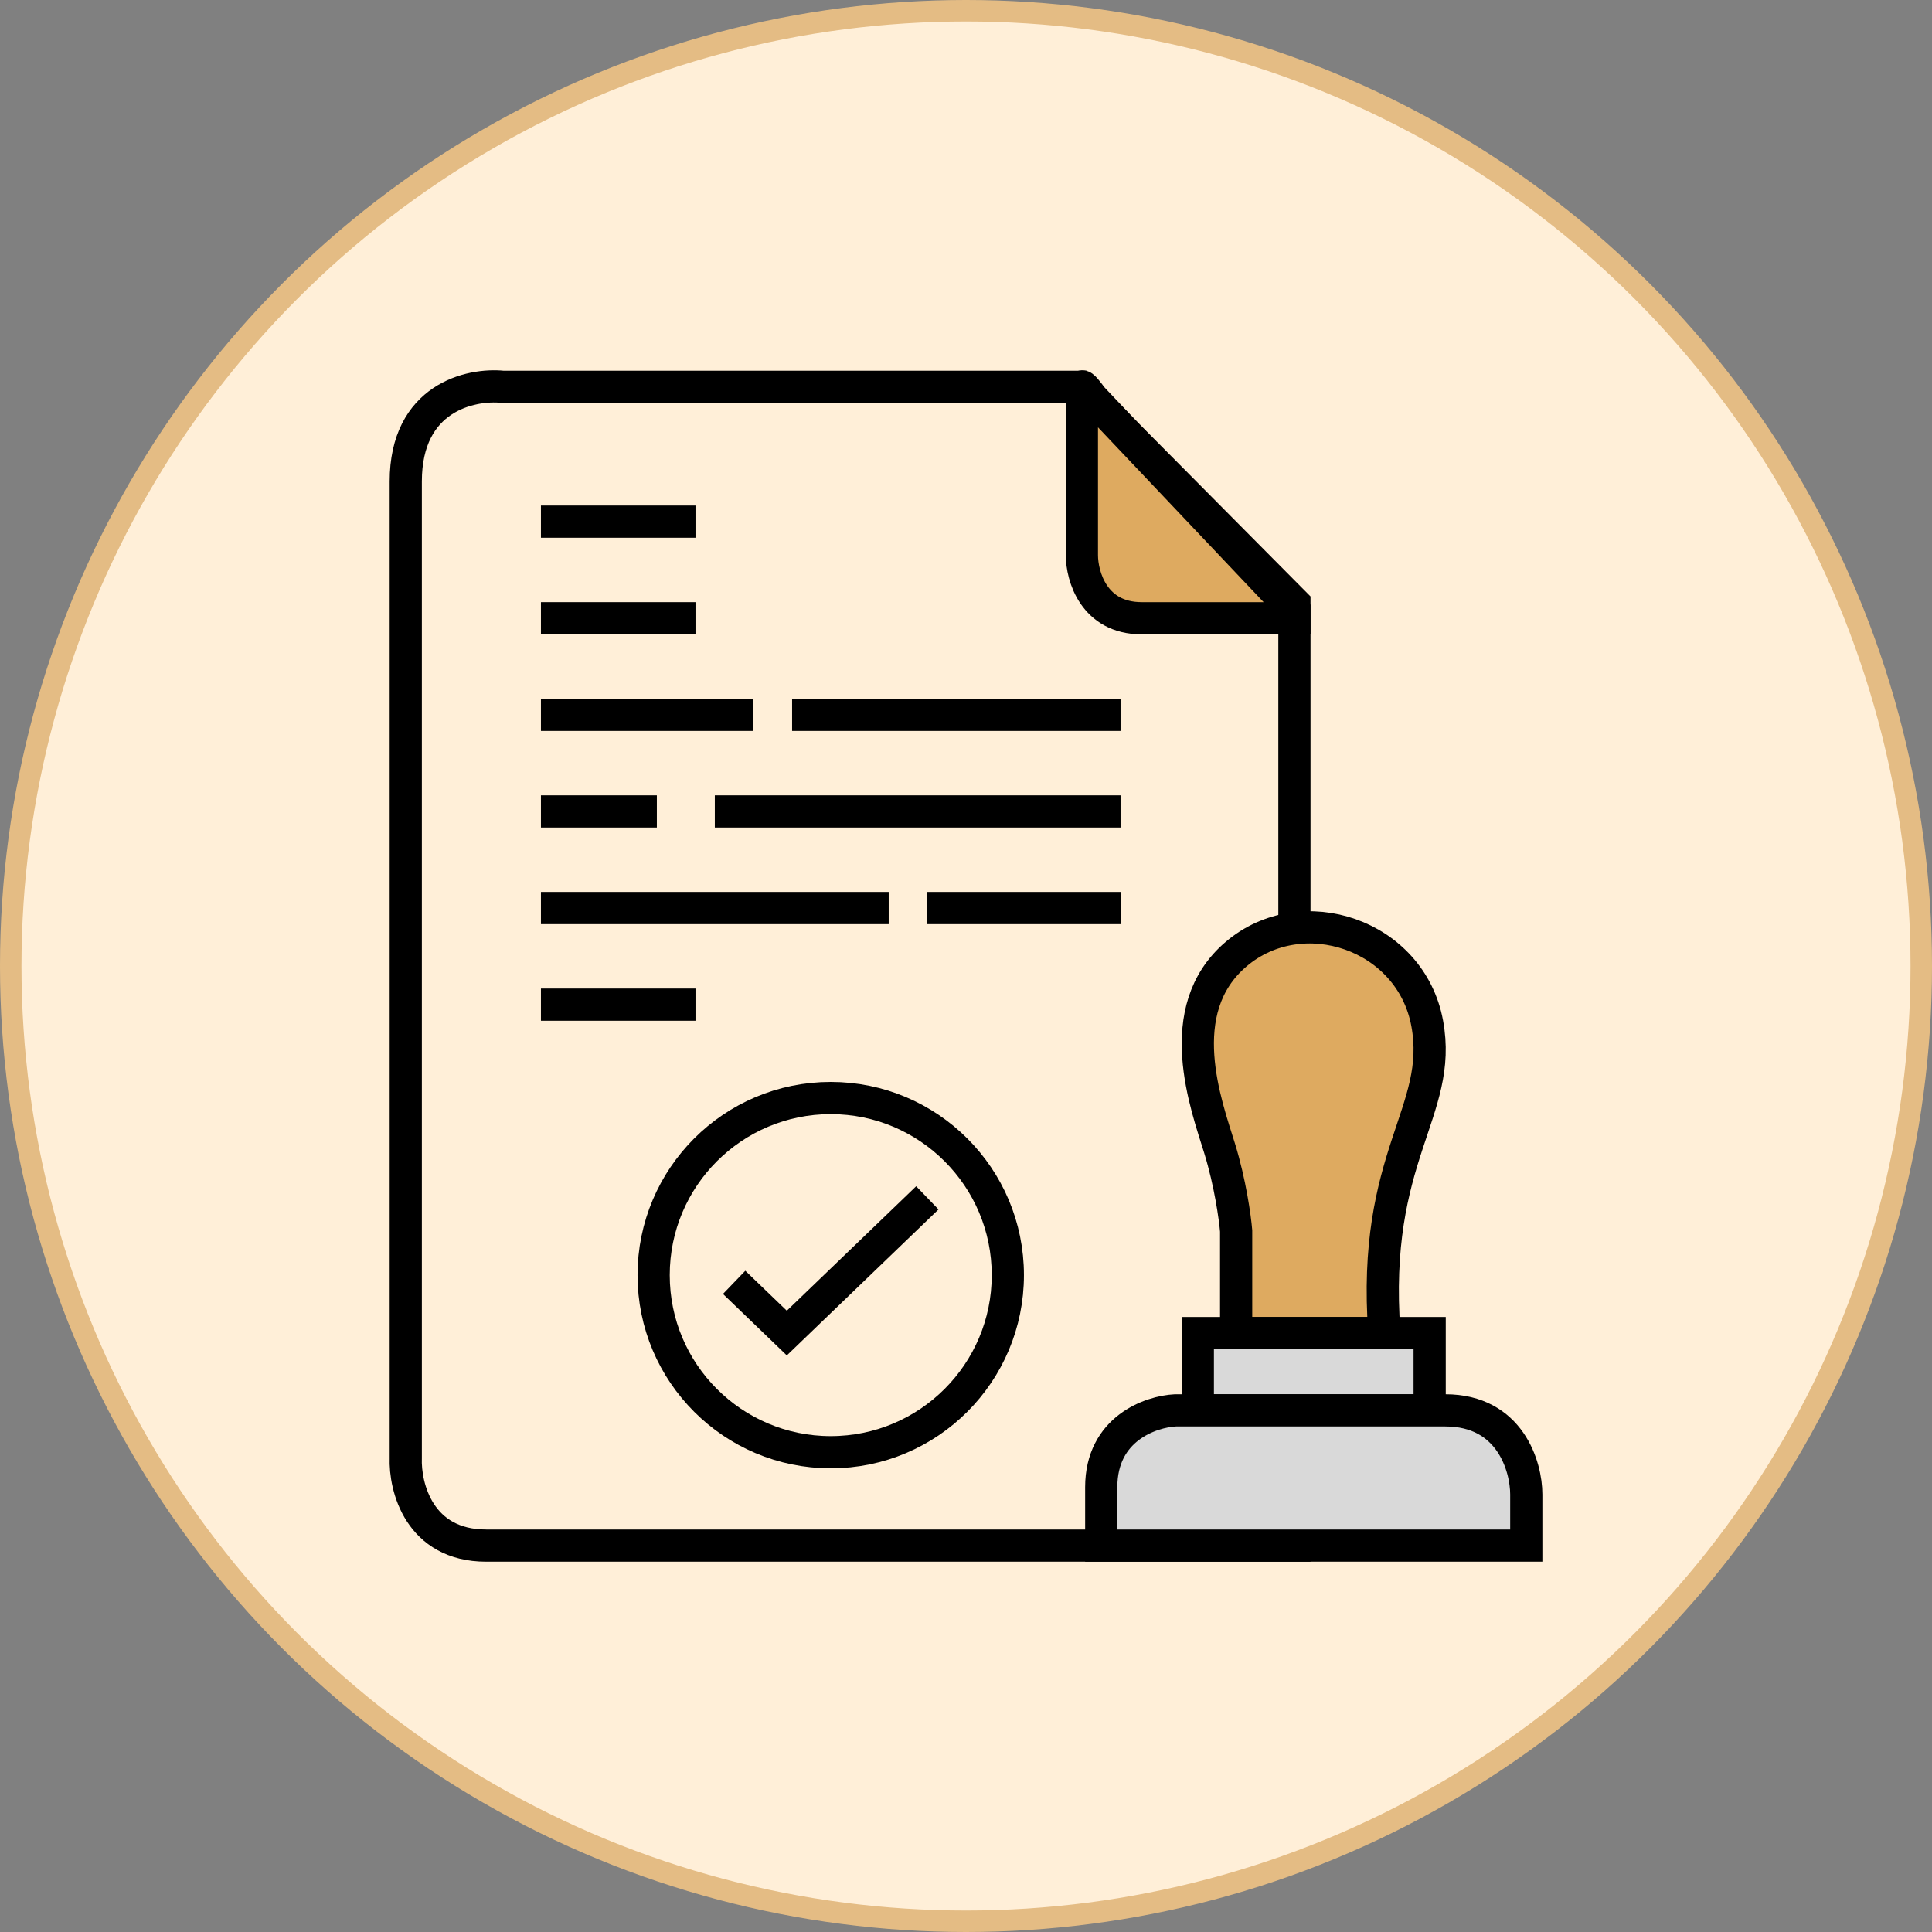
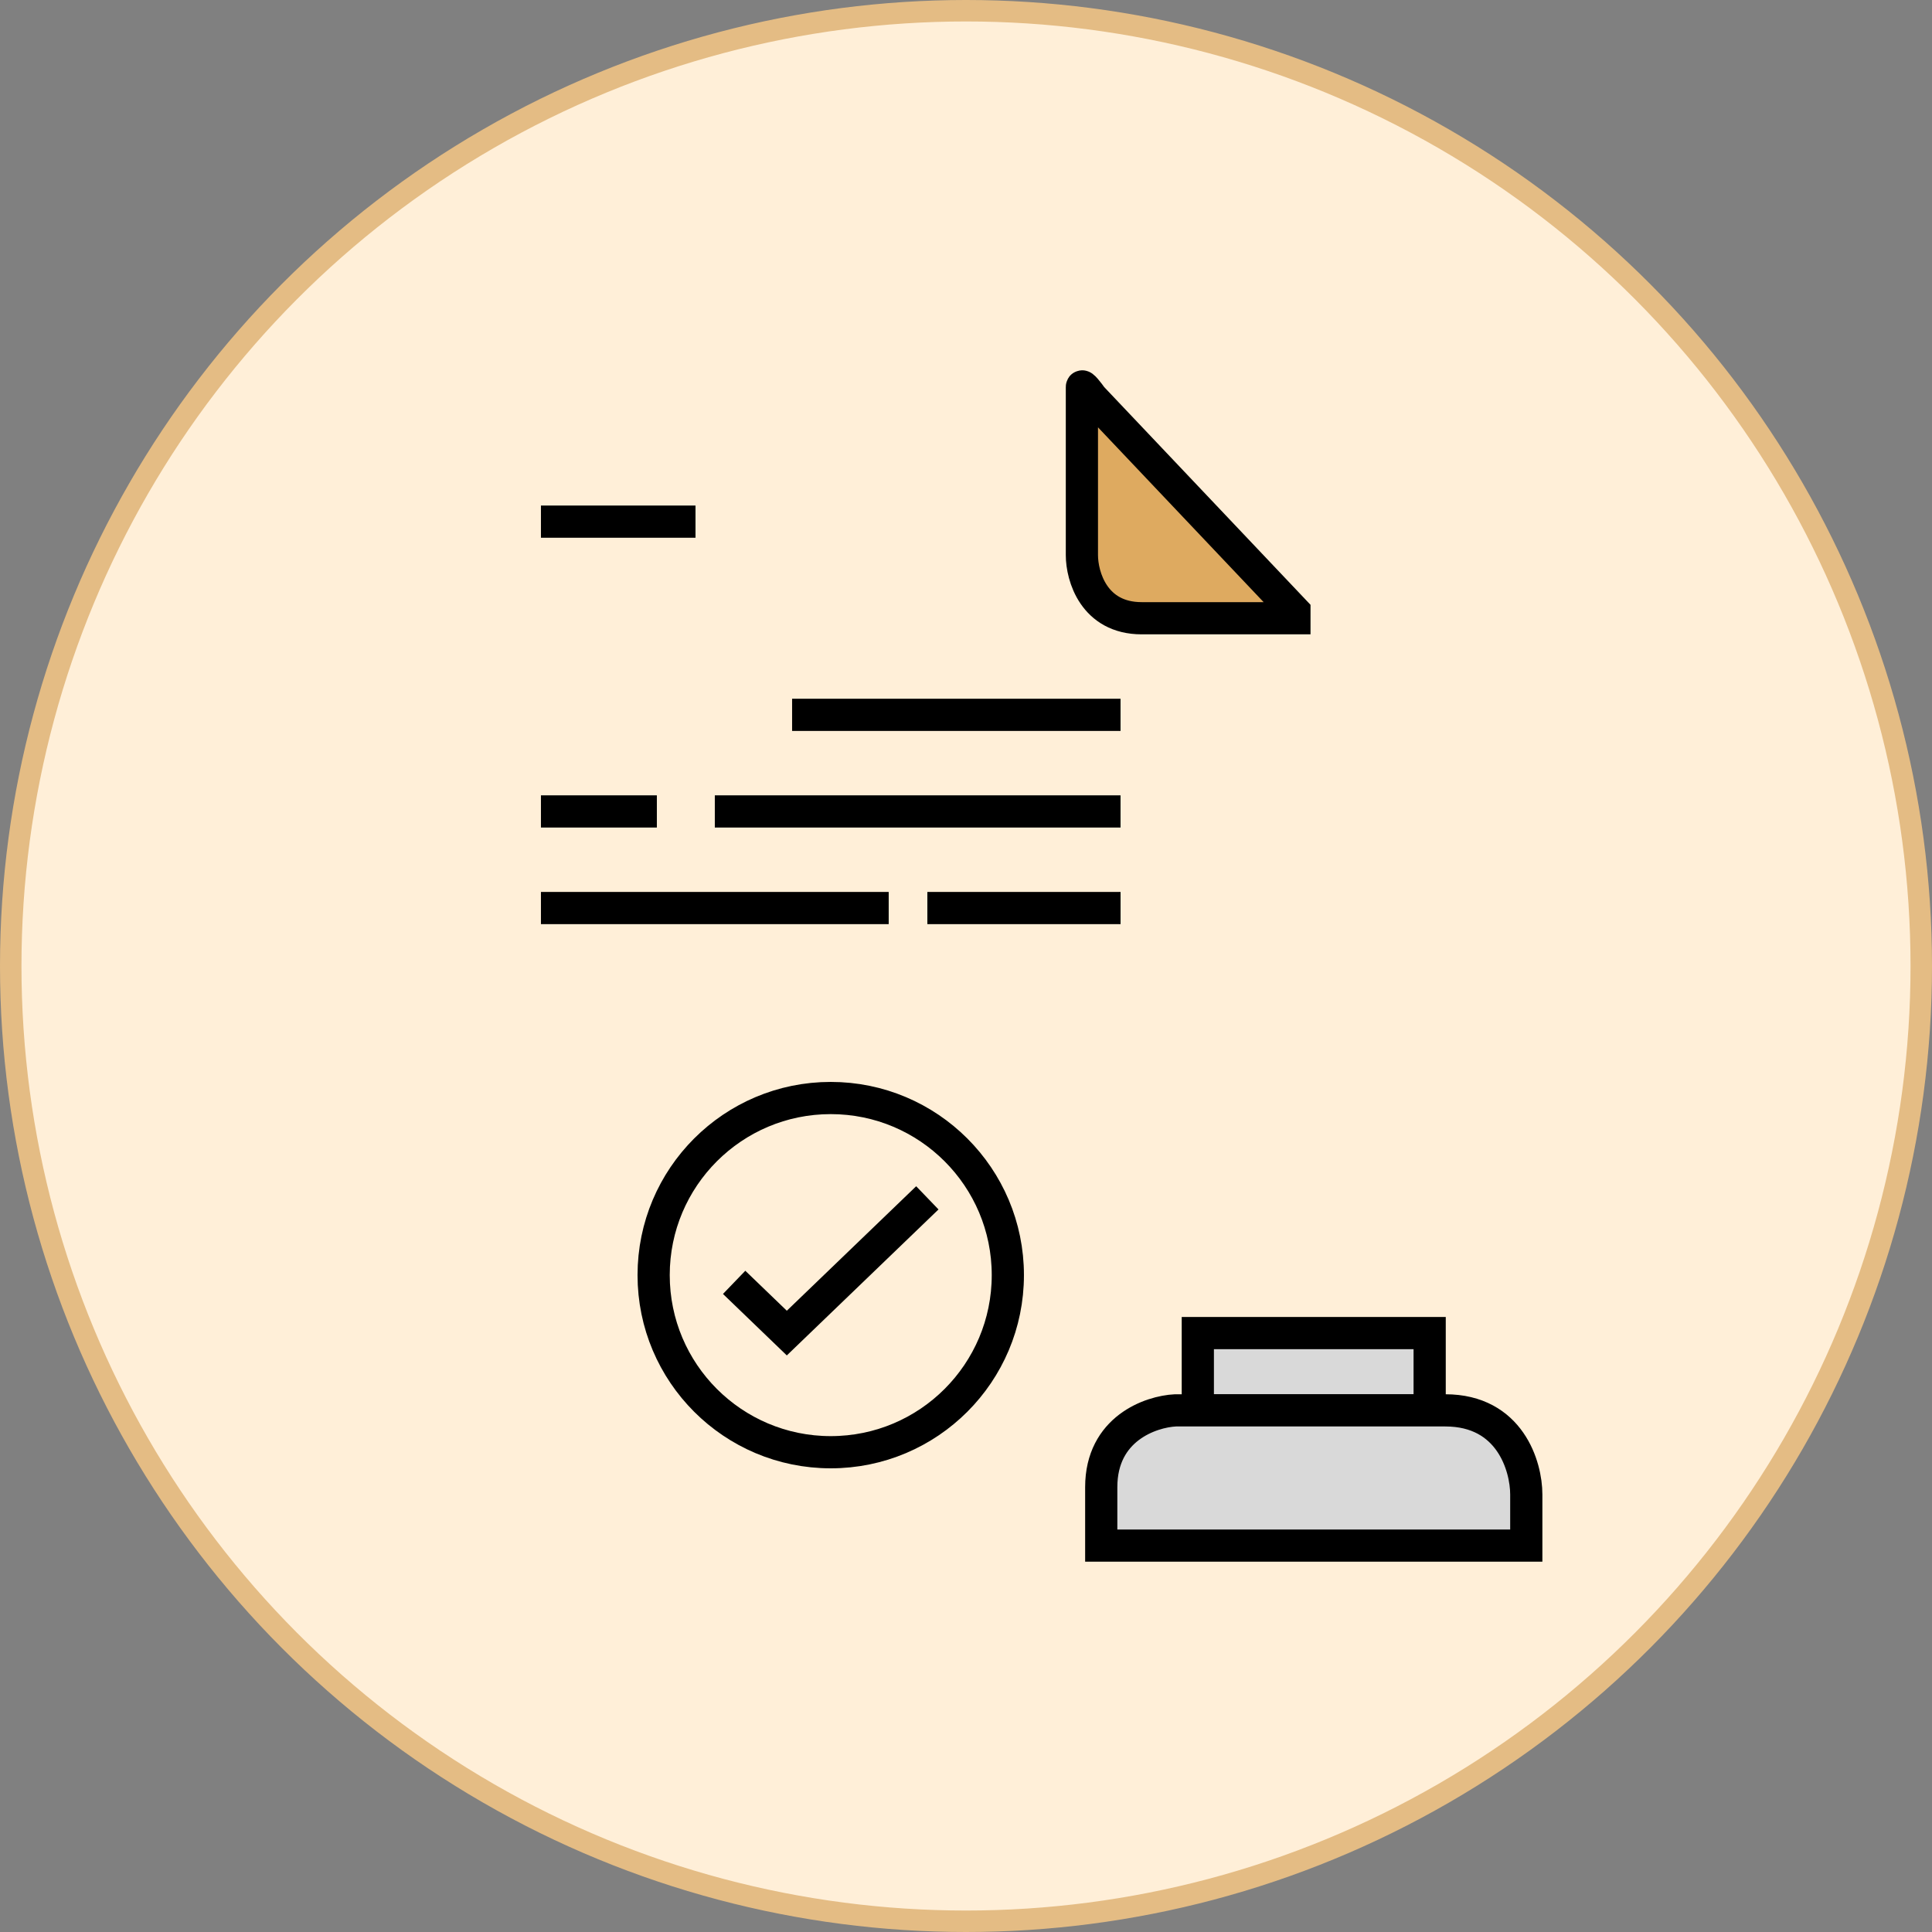
<svg xmlns="http://www.w3.org/2000/svg" width="90" height="90" viewBox="0 0 90 90" fill="none">
  <rect x="0" y="0" width="90" height="90" fill="#808080" stroke="none" />
  <circle cx="45" cy="45" r="44.5" fill="#FFEFD8" stroke="#E4BC84" />
  <path d="M34.199 59.737L36.653 62.1L43.199 55.8" stroke="black" stroke-width="1.5" />
  <path d="M25.199 24.3H32.399" stroke="black" stroke-width="1.5" />
-   <path d="M25.199 28.8H32.399" stroke="black" stroke-width="1.5" />
-   <path d="M25.199 33.3H35.099" stroke="black" stroke-width="1.5" />
  <path d="M36.899 33.3H52.199" stroke="black" stroke-width="1.5" />
  <path d="M25.199 37.8H30.599" stroke="black" stroke-width="1.5" />
  <path d="M33.299 37.8H52.199" stroke="black" stroke-width="1.5" />
  <path d="M25.199 42.3H41.399" stroke="black" stroke-width="1.5" />
  <path d="M43.2 42.3L52.2 42.3" stroke="black" stroke-width="1.5" />
-   <path d="M25.199 46.8H32.399" stroke="black" stroke-width="1.5" />
-   <path d="M18.902 22.427C18.902 18.524 21.922 17.863 23.432 18.021H50.301L60.299 28.093V72H22.651C19.527 72 18.85 69.272 18.902 67.908V22.427Z" stroke="black" stroke-width="1.5" />
  <path d="M50.399 25.861V18.025C50.399 17.895 50.708 18.297 50.863 18.515L60.299 28.473V28.8H53.183C50.956 28.8 50.399 26.841 50.399 25.861Z" fill="#DEAA60" stroke="black" stroke-width="1.5" />
-   <path d="M57.584 57.341V62.1H64.49C63.876 53.81 67.252 51.814 66.485 47.669C65.718 43.525 60.653 41.836 57.584 44.446C54.515 47.056 56.203 51.507 56.817 53.503C57.308 55.1 57.533 56.727 57.584 57.341Z" fill="#DEAA60" stroke="black" stroke-width="1.5" />
  <path d="M66.599 65.7H55.799V62.1H66.599V65.7Z" fill="#D9D9D9" stroke="black" stroke-width="1.5" />
  <path d="M71.1 72H51.3V69.276C51.3 66.551 53.604 65.757 54.757 65.7H67.328C70.345 65.7 71.1 68.311 71.1 69.616V72Z" fill="#D9D9D9" stroke="black" stroke-width="1.5" />
  <circle cx="38.699" cy="59.4" r="8.25" stroke="black" stroke-width="1.5" />
</svg>